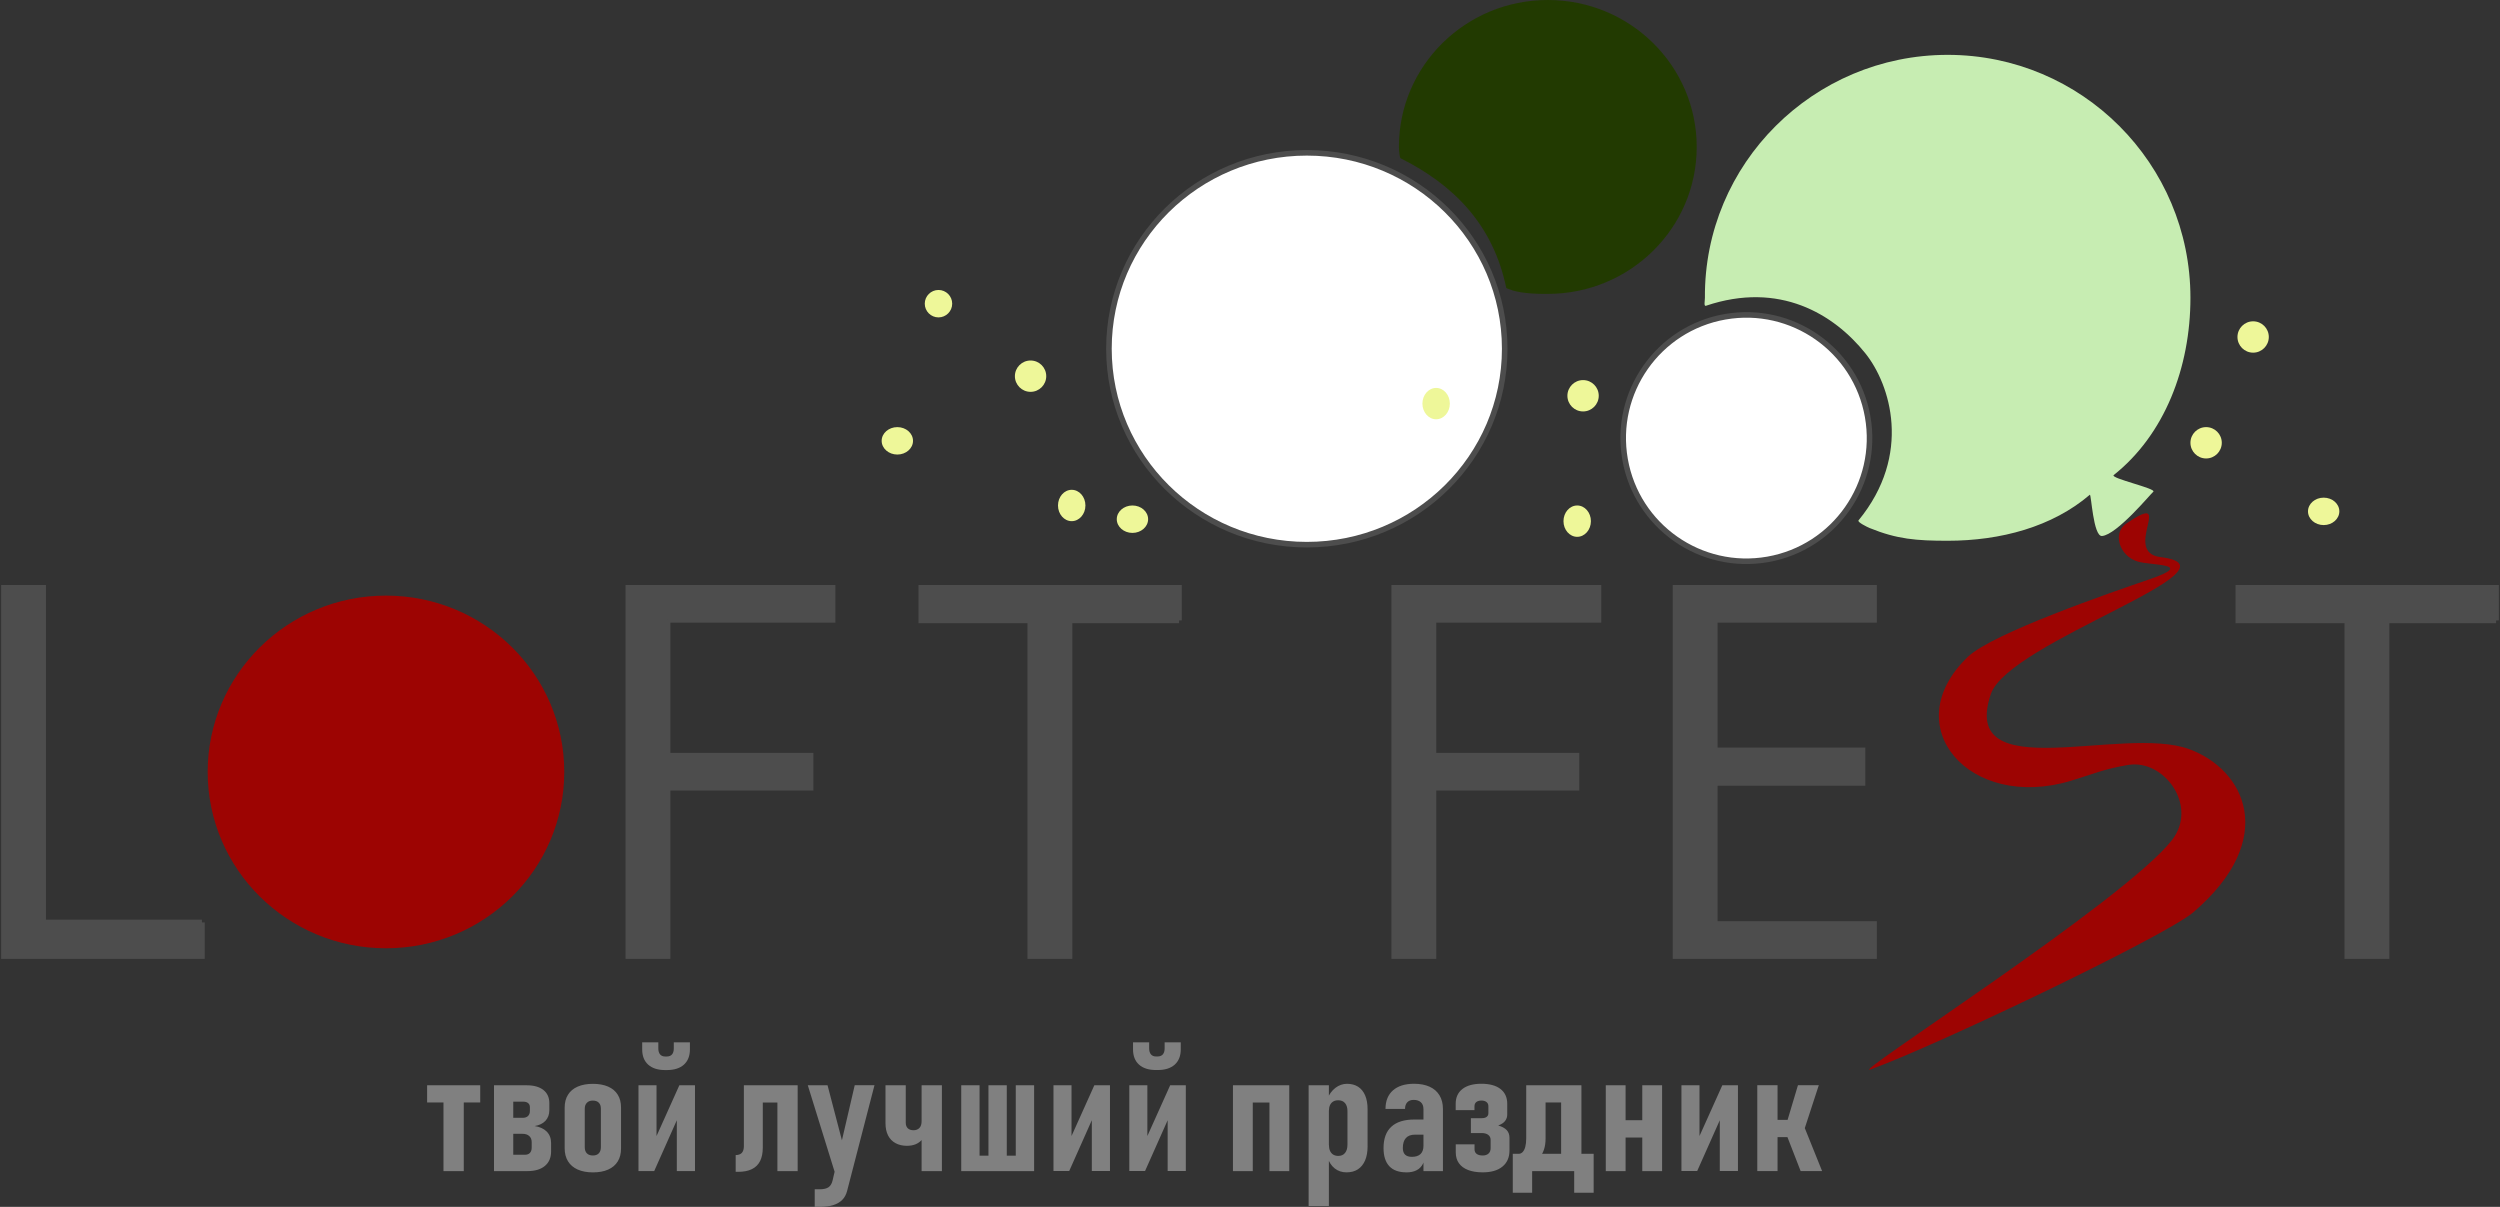
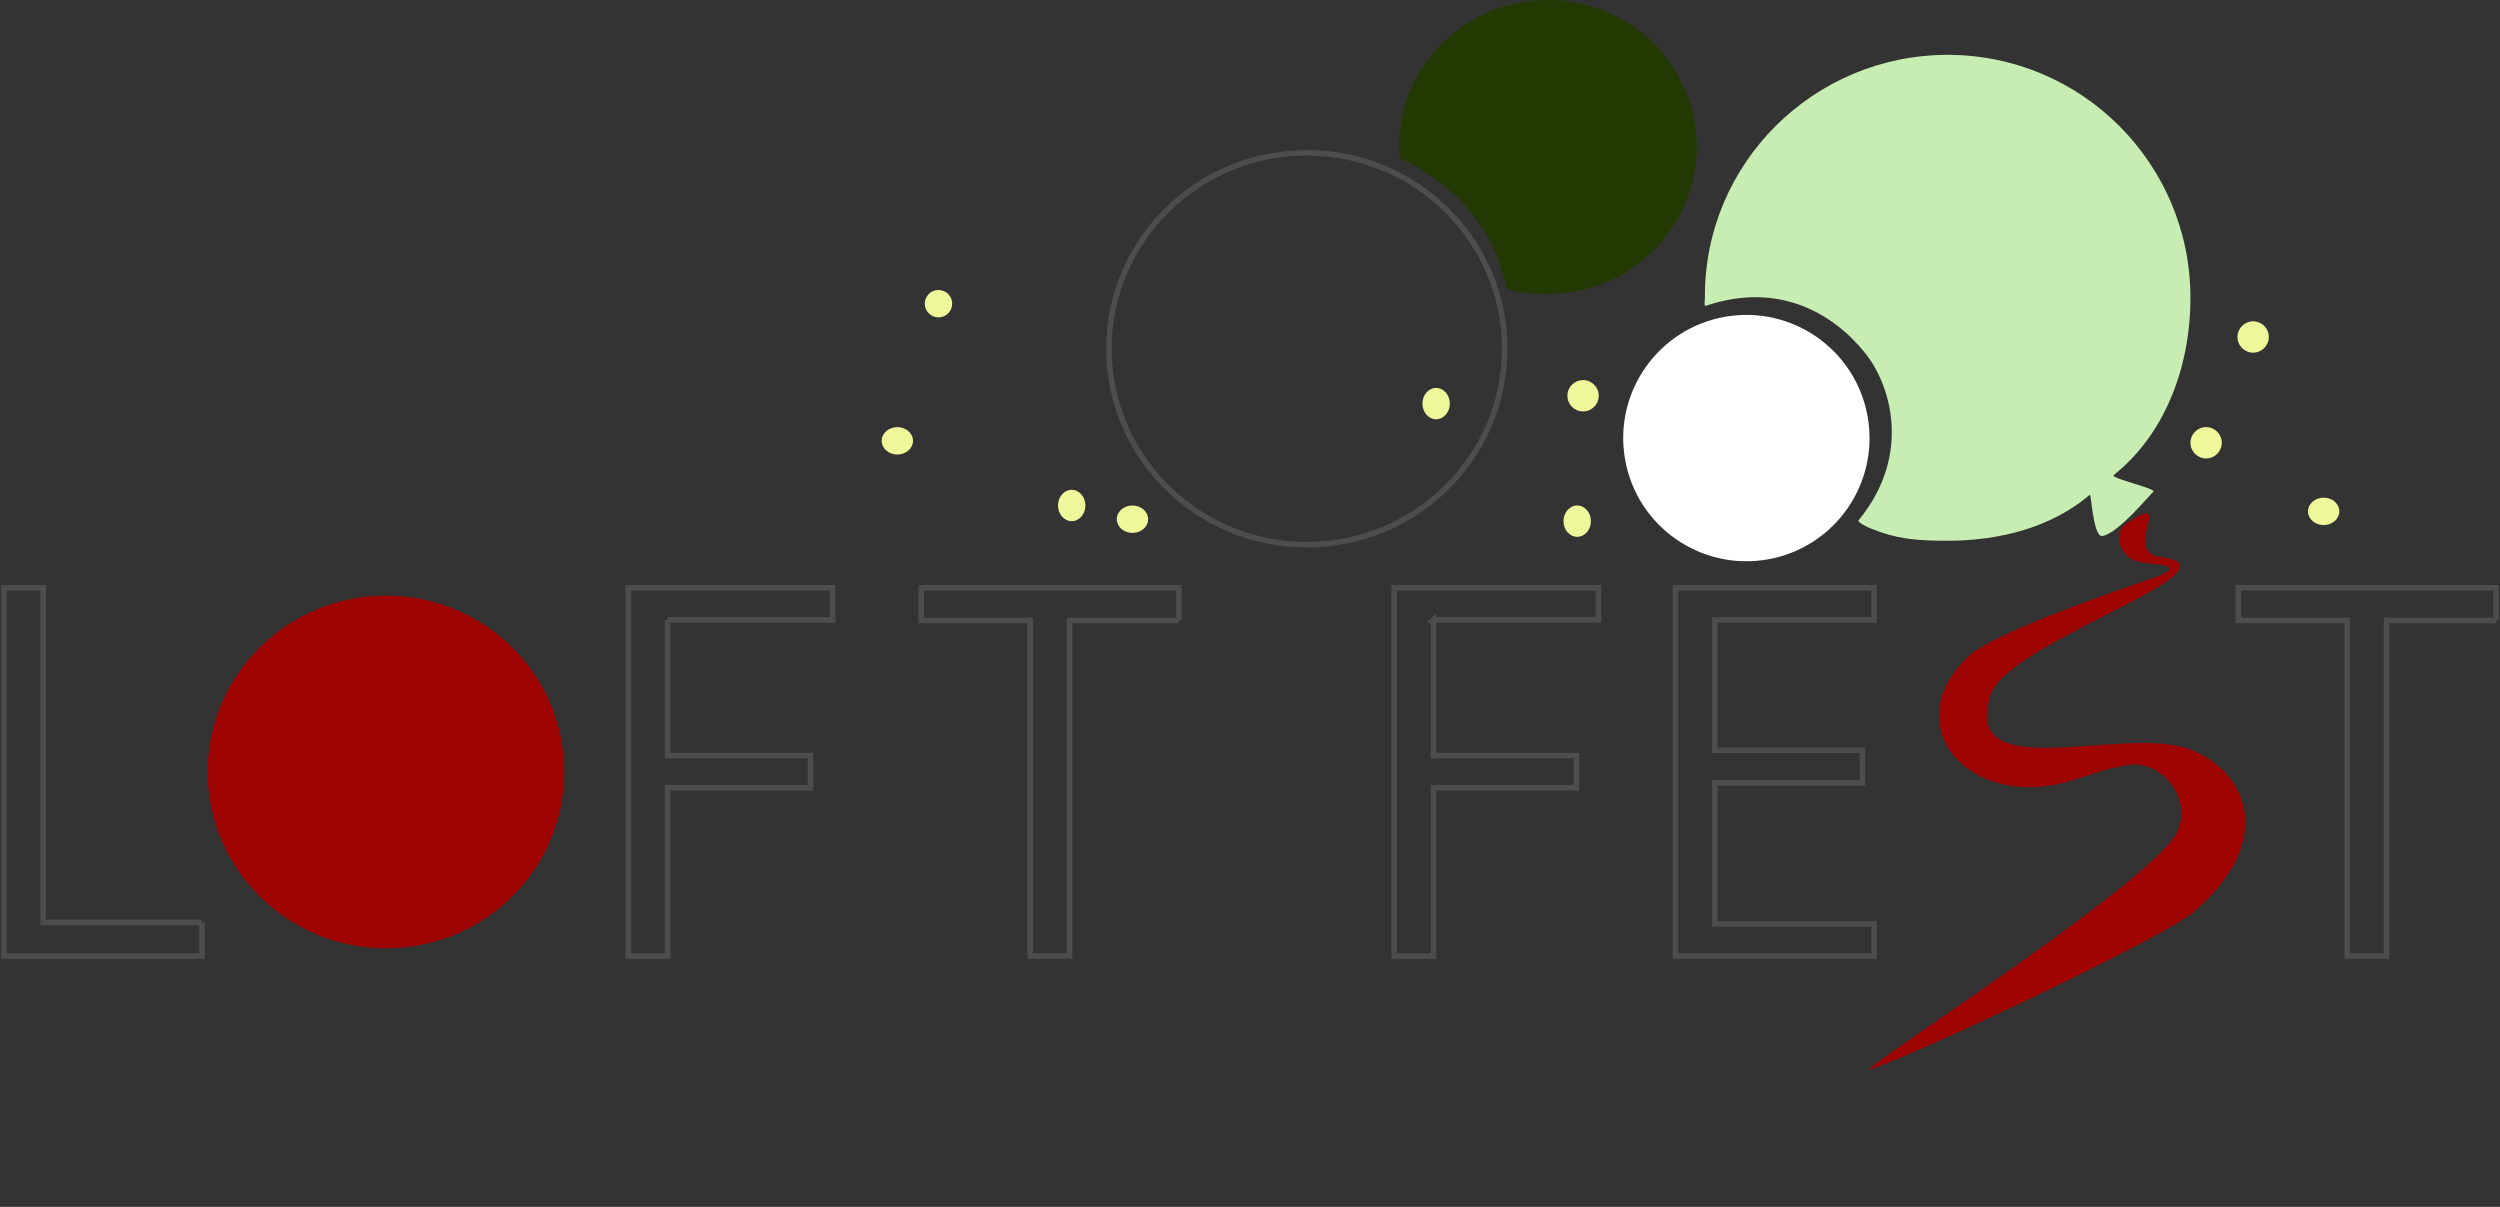
<svg xmlns="http://www.w3.org/2000/svg" width="638" height="308" viewBox="0 0 638 308" fill="none">
  <rect x="0" y="0" width="638" height="308" fill="#333333" stroke="none" />
  <path fill-rule="evenodd" clip-rule="evenodd" d="M98.5 152C123.626 152 144 172.15 144 197C144 221.85 123.626 242 98.5 242C73.374 242 53 221.85 53 197C53 172.15 73.374 152 98.5 152Z" fill="#9D0402" />
  <path fill-rule="evenodd" clip-rule="evenodd" d="M497.051 14C531.265 14 559 41.758 559 76C559 93.843 552.363 110.964 539.414 121.24C538.403 122.04 550.482 124.697 549.523 125.489C548.847 126.043 540.232 136.478 536.434 136.786C534.175 136.971 533.691 125.947 533.322 126.263C523.758 134.446 510.598 138 497.051 138C489.078 138 484.111 137.604 477.149 134.762C476.586 134.534 473.931 133.24 474.292 132.809C488.076 116.005 482.388 98.092 476.05 90.183C467.962 80.091 454.064 71.715 435.357 78.032C434.751 78.235 435.102 76.739 435.093 76C434.839 41.758 462.829 14 497.042 14" fill="#C7EDB2" />
  <path d="M451.128 142.754C468.224 139.743 479.641 123.443 476.63 106.347C473.618 89.252 457.318 77.834 440.223 80.845C423.127 83.857 411.71 100.157 414.721 117.252C417.732 134.348 434.032 145.765 451.128 142.754Z" fill="white" />
-   <path d="M451.128 142.754C468.224 139.743 479.641 123.443 476.63 106.347C473.618 89.252 457.318 77.834 440.223 80.845C423.127 83.857 411.71 100.157 414.721 117.252C417.732 134.348 434.032 145.765 451.128 142.754Z" stroke="#4D4D4D" stroke-width="1.42" stroke-miterlimit="22.93" />
  <path fill-rule="evenodd" clip-rule="evenodd" d="M395 0C415.987 0 433 16.789 433 37.499C433 58.209 415.987 74.998 395 74.998C394.007 74.998 388.338 75.103 385.376 73.886C384.977 73.72 384.427 73.597 384.391 73.44C381.047 57.386 371.042 47.197 357.426 40.387C357.266 40.309 357.151 39.407 357.124 39.162C357.062 38.584 357 38.085 357 37.499C357 16.789 374.013 0 395 0Z" fill="#223A01" />
-   <path d="M333.5 139C361.39 139 384 116.614 384 89C384 61.386 361.39 39 333.5 39C305.61 39 283 61.386 283 89C283 116.614 305.61 139 333.5 139Z" fill="white" />
  <path d="M333.5 139C361.39 139 384 116.614 384 89C384 61.386 361.39 39 333.5 39C305.61 39 283 61.386 283 89C283 116.614 305.61 139 333.5 139Z" stroke="#4D4D4D" stroke-width="1.42" stroke-miterlimit="22.93" />
  <path d="M554.315 214.356C561.04 205.677 552.297 193.656 543.068 195.218C536.786 196.28 534.211 197.526 528.53 199.245C502.613 207.081 483.713 185.302 502.215 167.612C508.533 161.575 538.883 151.142 548.581 147.825C560.376 143.789 549.112 144.351 545.608 143.324C540.856 141.938 538.998 136.032 542.644 133.584C555.633 124.853 541.255 140.946 551.377 142.174C573.932 144.93 512.594 163.778 508.064 177.116C499.897 201.176 541.6 184.925 558.677 191.181C572.914 196.394 581.63 214.031 559.757 232.8C552.775 238.793 494.818 266.557 477.422 272.909C470.883 275.296 542.307 229.834 554.306 214.364L554.315 214.356Z" fill="#9D0402" />
  <path fill-rule="evenodd" clip-rule="evenodd" d="M273.5 125C275.438 125 277 126.794 277 129C277 131.206 275.43 133 273.5 133C271.57 133 270 131.206 270 129C270 126.794 271.57 125 273.5 125Z" fill="#EEF799" />
  <path fill-rule="evenodd" clip-rule="evenodd" d="M289 129C291.215 129 293 130.57 293 132.5C293 134.43 291.206 136 289 136C286.794 136 285 134.43 285 132.5C285 130.57 286.794 129 289 129Z" fill="#EEF799" />
-   <path fill-rule="evenodd" clip-rule="evenodd" d="M263 92C265.215 92 267 93.794 267 96C267 98.206 265.206 100 263 100C260.794 100 259 98.206 259 96C259 93.794 260.794 92 263 92Z" fill="#EEF799" />
  <path fill-rule="evenodd" clip-rule="evenodd" d="M229 109C231.215 109 233 110.57 233 112.5C233 114.43 231.206 116 229 116C226.794 116 225 114.43 225 112.5C225 110.57 226.794 109 229 109Z" fill="#EEF799" />
  <path fill-rule="evenodd" clip-rule="evenodd" d="M239.5 74C241.438 74 243 75.57 243 77.5C243 79.43 241.43 81 239.5 81C237.57 81 236 79.43 236 77.5C236 75.57 237.57 74 239.5 74Z" fill="#EEF799" />
  <path fill-rule="evenodd" clip-rule="evenodd" d="M366.5 99C368.438 99 370 100.794 370 103C370 105.206 368.43 107 366.5 107C364.57 107 363 105.206 363 103C363 100.794 364.57 99 366.5 99Z" fill="#EEF799" />
  <path fill-rule="evenodd" clip-rule="evenodd" d="M402.5 129C404.438 129 406 130.794 406 133C406 135.206 404.43 137 402.5 137C400.57 137 399 135.206 399 133C399 130.794 400.57 129 402.5 129Z" fill="#EEF799" />
  <path fill-rule="evenodd" clip-rule="evenodd" d="M404 97C406.215 97 408 98.794 408 101C408 103.206 406.206 105 404 105C401.794 105 400 103.206 400 101C400 98.794 401.794 97 404 97Z" fill="#EEF799" />
  <path fill-rule="evenodd" clip-rule="evenodd" d="M563 109C565.215 109 567 110.794 567 113C567 115.206 565.206 117 563 117C560.794 117 559 115.206 559 113C559 110.794 560.794 109 563 109Z" fill="#EEF799" />
  <path fill-rule="evenodd" clip-rule="evenodd" d="M593 127C595.215 127 597 128.57 597 130.5C597 132.43 595.206 134 593 134C590.794 134 589 132.43 589 130.5C589 128.57 590.794 127 593 127Z" fill="#EEF799" />
  <path fill-rule="evenodd" clip-rule="evenodd" d="M575 82C577.215 82 579 83.794 579 86C579 88.206 577.206 90 575 90C572.794 90 571 88.206 571 86C571 83.794 572.794 82 575 82Z" fill="#EEF799" />
-   <path d="M451.054 285.792H460.436V290.2H451.054V285.792ZM455.996 289.775L460.181 286.889L465 298.857H459.522L455.996 289.784V289.775ZM448.46 276.949H453.63V298.857H448.46V276.949ZM456.022 286.367L458.836 276.949H464.156L460.111 289.341L456.022 286.367ZM438.892 298.839V284.066L439.455 284.615L433.124 298.839H429.105V276.958H433.713V291.713L433.15 291.165L439.534 276.958H443.527V298.839H438.892ZM412.6 285.88H422.317V290.297H412.6V285.88ZM409.795 276.958H414.851V298.865H409.795V276.958ZM419.107 276.958H424.164V298.865H419.107V276.958ZM392.393 276.958H401.142V281.348H392.393V276.958ZM398.399 276.958H403.578V298.865H398.399V276.958ZM401.732 294.457H406.7V304.38H401.732V294.457ZM386.062 294.457H404.502V298.865H386.062V294.457ZM386.062 294.457H391.004V304.38H386.062V294.457ZM386.959 294.457H387.53C387.944 294.457 388.287 294.307 388.577 294.006C388.867 293.705 389.096 293.254 389.254 292.669C389.403 292.076 389.491 291.368 389.491 290.536V276.967H394.433V290.474C394.433 292.696 393.879 294.36 392.771 295.475C391.654 296.591 390.063 297.148 387.979 297.148H386.959V294.466V294.457ZM378.385 299.184C376.917 299.184 375.677 298.98 374.648 298.582C373.619 298.184 372.845 297.6 372.309 296.847C371.773 296.086 371.509 295.165 371.509 294.086V292.041H376.301V293.324C376.301 293.82 376.486 294.201 376.846 294.475C377.207 294.749 377.717 294.882 378.376 294.882C379.036 294.882 379.502 294.714 379.871 294.387C380.232 294.059 380.408 293.608 380.408 293.023V290.917C380.408 290.359 380.205 289.934 379.801 289.624C379.405 289.315 378.851 289.155 378.139 289.155H375.369V285.358H378.139C378.675 285.358 379.089 285.252 379.388 285.031C379.687 284.809 379.836 284.5 379.836 284.083V282.313C379.836 281.853 379.678 281.49 379.361 281.242C379.045 280.994 378.614 280.862 378.06 280.862C377.506 280.862 377.049 280.994 376.741 281.251C376.433 281.508 376.284 281.879 376.284 282.34V283.313H371.491V281.685C371.491 280.074 372.054 278.808 373.206 277.914C374.349 277.02 375.967 276.577 378.06 276.577C380.153 276.577 381.779 277.02 382.931 277.914C384.075 278.808 384.646 280.065 384.646 281.685V284.455C384.646 285.048 384.47 285.579 384.11 286.048C383.767 286.526 383.178 286.916 382.351 287.226C383.327 287.509 384.057 287.907 384.514 288.403C384.98 288.908 385.218 289.562 385.218 290.359V293.59C385.218 295.36 384.62 296.741 383.424 297.715C382.237 298.697 380.548 299.184 378.359 299.184H378.385ZM358.908 299.184C356.991 299.184 355.531 298.662 354.555 297.617C353.57 296.564 353.078 295.024 353.078 292.988C353.078 290.58 353.737 288.766 355.065 287.544C356.384 286.323 358.345 285.703 360.922 285.703H363.41L363.744 289.563H361.097C360.069 289.563 359.295 289.855 358.785 290.43C358.257 291.005 358.002 291.855 358.002 292.988C358.002 293.732 358.196 294.289 358.583 294.67C358.969 295.033 359.541 295.227 360.315 295.227C361.273 295.227 362.012 294.988 362.522 294.51C363.023 294.024 363.269 293.324 363.269 292.377L363.718 294.316C363.7 295.378 363.507 296.272 363.137 296.998C362.768 297.732 362.223 298.281 361.52 298.644C360.807 299.016 359.937 299.193 358.917 299.193L358.908 299.184ZM363.261 282.995C363.261 282.26 363.041 281.702 362.601 281.295C362.161 280.888 361.546 280.693 360.763 280.693C360.069 280.693 359.532 280.888 359.145 281.295C358.758 281.702 358.565 282.26 358.565 282.995H353.579C353.579 280.959 354.221 279.375 355.487 278.259C356.753 277.144 358.547 276.577 360.869 276.577C362.408 276.577 363.735 276.834 364.835 277.33C365.934 277.834 366.778 278.56 367.358 279.525C367.939 280.49 368.238 281.64 368.238 282.995V298.865H363.269V282.995H363.261ZM343.625 299.184C342.473 299.184 341.479 298.857 340.635 298.193C339.8 297.529 339.184 296.617 338.806 295.422L339.14 292.174C339.14 292.767 339.237 293.28 339.422 293.696C339.615 294.121 339.888 294.44 340.24 294.661C340.591 294.873 341.031 294.988 341.532 294.988C342.271 294.988 342.851 294.741 343.256 294.227C343.669 293.723 343.871 293.015 343.871 292.103V283.552C343.871 282.685 343.669 282.003 343.256 281.517C342.842 281.03 342.271 280.791 341.532 280.791C341.031 280.791 340.6 280.888 340.24 281.101C339.897 281.304 339.615 281.614 339.422 282.012C339.237 282.419 339.14 282.906 339.14 283.464L338.648 280.596C339.167 279.313 339.879 278.33 340.785 277.631C341.69 276.94 342.693 276.586 343.774 276.586C344.856 276.586 345.823 276.843 346.606 277.348C347.38 277.852 347.978 278.596 348.391 279.56C348.804 280.534 349.007 281.711 349.007 283.092V292.563C349.007 293.953 348.795 295.148 348.373 296.139C347.943 297.13 347.336 297.883 346.544 298.405C345.744 298.927 344.777 299.184 343.651 299.184H343.625ZM333.961 276.958H339.132V307.77H333.961V276.958ZM317.342 276.958H327.058V281.366H317.342V276.958ZM314.651 276.958H319.707V298.865H314.651V276.958ZM323.963 276.958H329.019V298.865H323.963V276.958ZM295.006 273.072C293.151 273.072 291.709 272.612 290.68 271.692C289.651 270.771 289.15 269.47 289.15 267.797V266H293.265V267.567C293.265 268.213 293.415 268.717 293.723 269.08C294.03 269.443 294.461 269.611 295.006 269.611H295.437C296 269.611 296.448 269.434 296.756 269.08C297.064 268.717 297.214 268.213 297.214 267.567V266H301.329V267.797C301.329 269.479 300.81 270.771 299.79 271.692C298.761 272.612 297.319 273.072 295.437 273.072H295.006ZM297.987 298.839V284.066L298.55 284.615L292.219 298.839H288.2V276.958H292.808V291.713L292.245 291.165L298.629 276.958H302.621V298.839H297.987ZM278.633 298.839V284.066L279.196 284.615L272.865 298.839H268.846V276.958H273.454V291.713L272.891 291.165L279.275 276.958H283.267V298.839H278.633ZM252.253 276.958H256.931V298.865H252.253V276.958ZM245.306 276.958H249.984V298.865H245.306V276.958ZM259.226 276.958H263.904V298.865H259.226V276.958ZM248.12 294.918H261.767V298.865H248.12V294.918ZM231.509 292.413C230.349 292.413 229.346 292.183 228.52 291.722C227.693 291.271 227.06 290.607 226.62 289.74C226.181 288.872 225.978 287.828 225.978 286.606V276.958H231.149V286.535C231.149 287.137 231.325 287.606 231.676 287.943C232.019 288.27 232.512 288.438 233.136 288.438C233.76 288.438 234.288 288.235 234.657 287.836C235.018 287.438 235.194 286.863 235.194 286.11V282.313H236.715V286.172C236.715 288.164 236.267 289.695 235.352 290.775C234.446 291.855 233.163 292.404 231.509 292.404V292.413ZM235.194 276.958H240.373V298.865H235.194V276.958ZM206.149 276.958H211.188L216.147 295.936L213.588 300.954L206.149 276.958ZM223.164 276.958L216.165 303.99C215.919 304.893 215.514 305.637 214.925 306.221C214.336 306.814 213.562 307.256 212.612 307.557C211.663 307.85 210.52 308 209.192 308H207.917V303.504H209.236C210.194 303.504 210.933 303.326 211.443 302.981C211.944 302.636 212.287 302.052 212.48 301.238L218.126 276.949H223.164V276.958ZM192.977 276.958H201.155V281.366H192.977V276.958ZM198.394 276.958H203.564V298.865H198.394V276.958ZM187.736 294.776C188.439 294.776 188.967 294.581 189.319 294.21C189.662 293.829 189.838 293.254 189.838 292.475V276.967H194.665V292.855C194.665 294.245 194.428 295.404 193.97 296.316C193.504 297.228 192.801 297.918 191.869 298.37C190.937 298.83 189.758 299.051 188.334 299.051H187.745V294.776H187.736ZM169.745 273.081C167.889 273.081 166.447 272.621 165.418 271.7C164.39 270.78 163.888 269.479 163.888 267.806V266.009H168.004V267.576C168.004 268.222 168.153 268.726 168.461 269.089C168.769 269.452 169.199 269.62 169.745 269.62H170.176C170.738 269.62 171.187 269.443 171.495 269.089C171.802 268.726 171.952 268.222 171.952 267.576V266.009H176.067V267.806C176.067 269.487 175.548 270.78 174.528 271.7C173.508 272.621 172.057 273.081 170.176 273.081H169.745ZM172.726 298.848V284.075L173.288 284.623L166.957 298.848H162.939V276.967H167.546V291.722L166.984 291.173L173.368 276.967H177.36V298.848H172.726ZM151.287 294.882C151.947 294.882 152.457 294.705 152.809 294.333C153.16 293.962 153.345 293.448 153.345 292.767V282.915C153.345 282.269 153.169 281.764 152.809 281.41C152.457 281.047 151.947 280.87 151.287 280.87C150.628 280.87 150.162 281.047 149.784 281.419C149.414 281.791 149.23 282.287 149.23 282.915V292.767C149.23 293.448 149.406 293.962 149.766 294.333C150.127 294.696 150.637 294.882 151.279 294.882H151.287ZM151.314 299.193C149.792 299.193 148.509 298.945 147.427 298.467C146.345 297.98 145.519 297.281 144.956 296.36C144.385 295.44 144.103 294.333 144.103 293.032V282.65C144.103 281.366 144.385 280.269 144.956 279.375C145.519 278.463 146.345 277.772 147.427 277.303C148.509 276.834 149.801 276.595 151.314 276.595C152.826 276.595 154.119 276.834 155.2 277.303C156.273 277.781 157.1 278.472 157.654 279.375C158.217 280.277 158.489 281.366 158.489 282.65V293.094C158.489 294.378 158.217 295.475 157.654 296.387C157.1 297.299 156.273 297.998 155.2 298.476C154.119 298.963 152.817 299.193 151.314 299.193ZM126.068 276.967H130.983V298.874H126.068V276.967ZM129.023 294.696H133.964C134.51 294.696 134.94 294.537 135.239 294.218C135.538 293.9 135.688 293.439 135.688 292.838V291.466C135.688 290.802 135.477 290.288 135.055 289.908C134.642 289.536 134.079 289.35 133.366 289.35H129.014V285.27H133.366C133.964 285.27 134.422 285.119 134.747 284.809C135.072 284.499 135.231 284.057 135.231 283.499V282.552C135.231 282.118 135.081 281.773 134.791 281.525C134.492 281.269 134.07 281.145 133.534 281.145H129.023V276.967H134.439C136.242 276.967 137.658 277.365 138.669 278.162C139.68 278.959 140.19 280.074 140.19 281.525V283.34C140.19 284.42 139.856 285.314 139.205 286.022C138.555 286.721 137.631 287.173 136.453 287.367C137.772 287.571 138.801 288.049 139.539 288.792C140.269 289.545 140.639 290.518 140.639 291.713V293.847C140.639 295.431 140.111 296.67 139.056 297.546C138.001 298.423 136.523 298.865 134.606 298.865H129.031V294.687L129.023 294.696ZM109 276.967H122.551V281.357H109V276.967ZM113.177 276.985H118.356V298.865H113.177V276.985Z" fill="#808080" />
-   <path d="M637 158.324H609.056V243.991H599.026V158.324H571.214V150H636.991V158.324H637ZM437.617 158.191V191.494H475.318V199.817H437.617V235.8H478.26V243.991H427.595V150H478.26V158.191H437.617ZM365.825 158.191V192.838H402.32V201.029H365.825V244H355.794V150.009H407.93V158.2H365.816L365.825 158.191ZM300.893 158.324H272.95V243.991H262.919V158.324H235.108V150H300.885V158.324H300.893ZM170.37 158.191V192.838H206.865V201.029H170.37V244H160.348V150.009H212.483V158.2H170.37V158.191ZM51.533 235.402V244H1V150.009H11.022V235.411H51.533V235.402Z" fill="#4D4D4D" />
  <path d="M637 158.324H609.056V243.991H599.026V158.324H571.214V150H636.991V158.324H637ZM437.617 158.191V191.494H475.318V199.817H437.617V235.8H478.26V243.991H427.595V150H478.26V158.191H437.617ZM365.825 158.191V192.838H402.32V201.029H365.825V244H355.794V150.009H407.93V158.2H365.816L365.825 158.191ZM300.893 158.324H272.95V243.991H262.919V158.324H235.108V150H300.885V158.324H300.893ZM170.37 158.191V192.838H206.865V201.029H170.37V244H160.348V150.009H212.483V158.2H170.37V158.191ZM51.533 235.402V244H1V150.009H11.022V235.411H51.533V235.402Z" stroke="#4D4D4D" stroke-width="1.42" stroke-miterlimit="22.93" />
</svg>